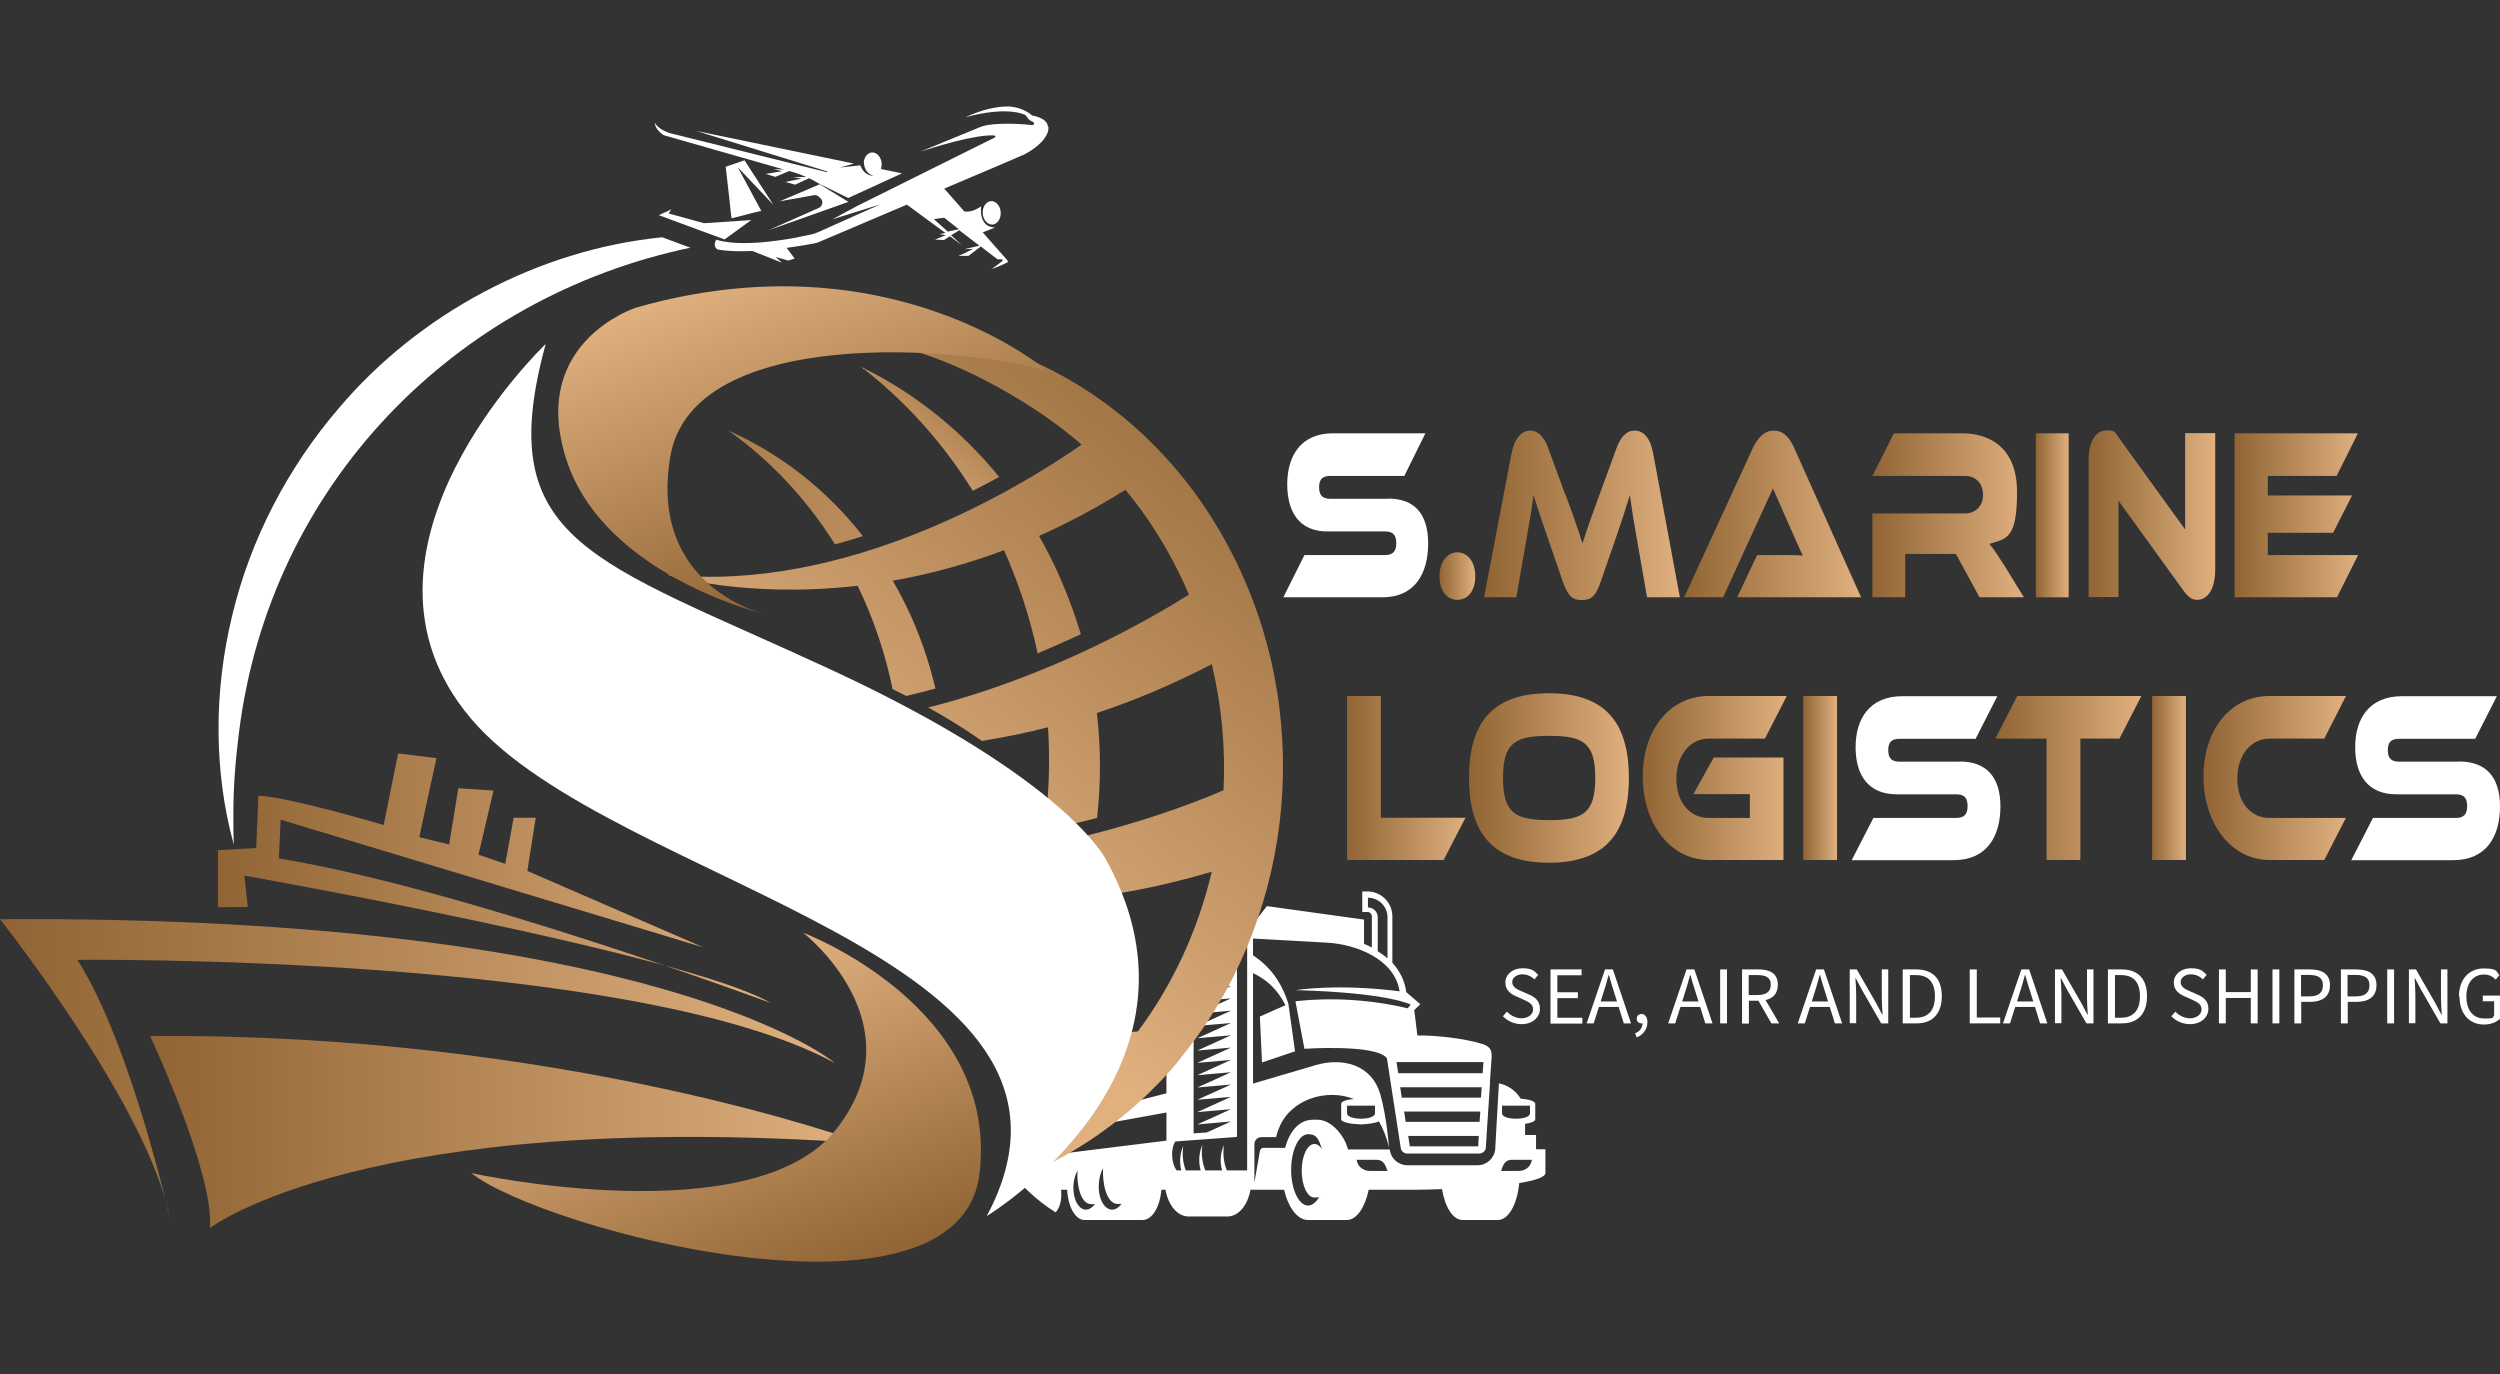
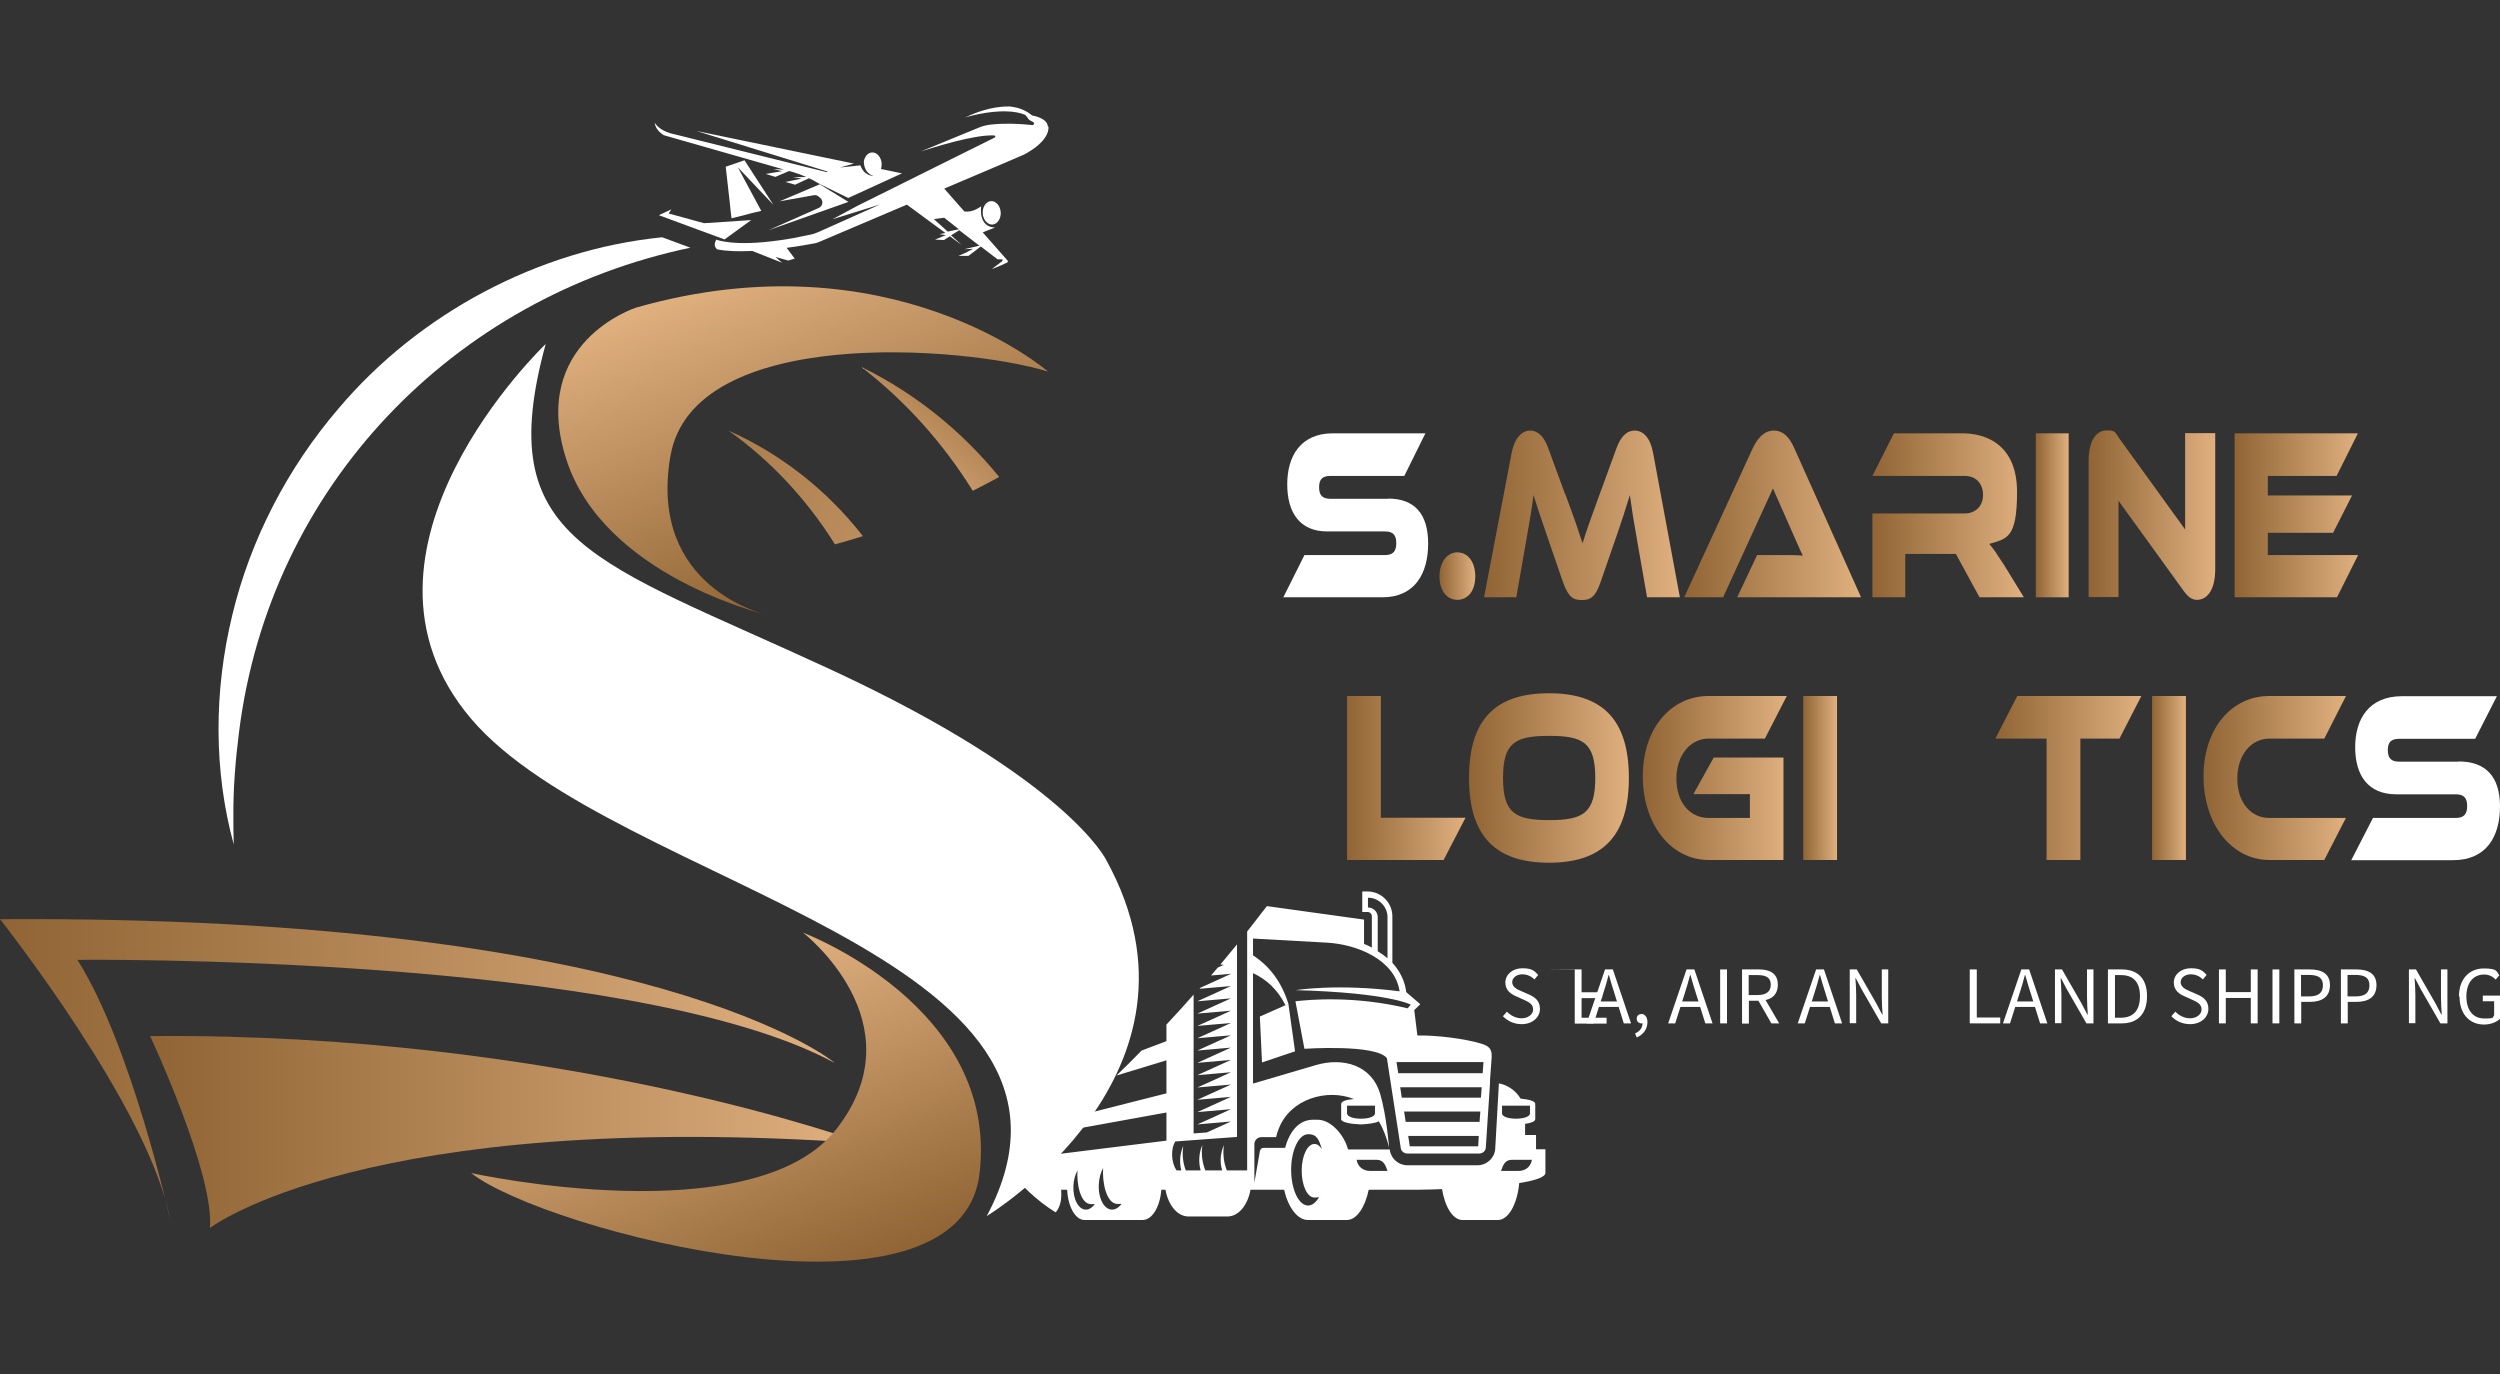
<svg xmlns="http://www.w3.org/2000/svg" id="Layer_1" data-name="Layer 1" viewBox="0 0 1279.1 703.2">
  <rect x="0" y="0" width="1279.1" height="703.2" fill="#333333" stroke="none" />
  <defs>
    <style>      .cls-1 {        fill: url(#linear-gradient-12);      }      .cls-1, .cls-2, .cls-3, .cls-4, .cls-5, .cls-6, .cls-7, .cls-8, .cls-9, .cls-10, .cls-11, .cls-12, .cls-13, .cls-14, .cls-15, .cls-16, .cls-17, .cls-18, .cls-19, .cls-20, .cls-21, .cls-22, .cls-23, .cls-24 {        stroke-width: 0px;      }      .cls-2 {        fill: url(#linear-gradient-17);      }      .cls-3 {        fill: url(#linear-gradient-19);      }      .cls-4 {        fill: url(#linear-gradient);      }      .cls-5 {        fill: url(#linear-gradient-21);      }      .cls-6 {        fill: url(#linear-gradient-6);      }      .cls-7 {        fill: url(#linear-gradient-15);      }      .cls-8 {        fill: url(#linear-gradient-11);      }      .cls-9 {        fill: url(#linear-gradient-5);      }      .cls-10 {        fill: url(#linear-gradient-13);      }      .cls-11 {        fill: url(#linear-gradient-23);      }      .cls-12 {        fill: url(#linear-gradient-16);      }      .cls-13 {        fill: url(#linear-gradient-22);      }      .cls-14 {        fill: url(#linear-gradient-20);      }      .cls-15 {        fill: url(#linear-gradient-14);      }      .cls-16 {        fill: url(#linear-gradient-2);      }      .cls-17 {        fill: url(#linear-gradient-7);      }      .cls-18 {        fill: url(#linear-gradient-3);      }      .cls-19 {        fill: url(#linear-gradient-9);      }      .cls-20 {        fill: url(#linear-gradient-8);      }      .cls-21 {        fill: url(#linear-gradient-18);      }      .cls-22 {        fill: #fff;      }      .cls-23 {        fill: url(#linear-gradient-10);      }      .cls-24 {        fill: url(#linear-gradient-4);      }    </style>
    <linearGradient id="linear-gradient" x1="736.5" y1="411.2" x2="754.8" y2="411.2" gradientTransform="translate(0 706) scale(1 -1)" gradientUnits="userSpaceOnUse">
      <stop offset="0" stop-color="#906434" />
      <stop offset="1" stop-color="#e0b07f" />
    </linearGradient>
    <linearGradient id="linear-gradient-2" x1="759.4" y1="442.4" x2="859.6" y2="442.4" gradientTransform="translate(0 706) scale(1 -1)" gradientUnits="userSpaceOnUse">
      <stop offset="0" stop-color="#906434" />
      <stop offset="1" stop-color="#e0b07f" />
    </linearGradient>
    <linearGradient id="linear-gradient-3" x1="861.5" y1="443.1" x2="952.1" y2="443.1" gradientTransform="translate(0 706) scale(1 -1)" gradientUnits="userSpaceOnUse">
      <stop offset="0" stop-color="#906434" />
      <stop offset="1" stop-color="#e0b07f" />
    </linearGradient>
    <linearGradient id="linear-gradient-4" x1="957.9" y1="442.4" x2="1035.3" y2="442.4" gradientTransform="translate(0 706) scale(1 -1)" gradientUnits="userSpaceOnUse">
      <stop offset="0" stop-color="#906434" />
      <stop offset="1" stop-color="#e0b07f" />
    </linearGradient>
    <linearGradient id="linear-gradient-5" x1="1041.6" y1="442.4" x2="1058.4" y2="442.4" gradientTransform="translate(0 706) scale(1 -1)" gradientUnits="userSpaceOnUse">
      <stop offset="0" stop-color="#906434" />
      <stop offset="1" stop-color="#e0b07f" />
    </linearGradient>
    <linearGradient id="linear-gradient-6" x1="1068.7" y1="442.4" x2="1133.3" y2="442.4" gradientTransform="translate(0 706) scale(1 -1)" gradientUnits="userSpaceOnUse">
      <stop offset="0" stop-color="#906434" />
      <stop offset="1" stop-color="#e0b07f" />
    </linearGradient>
    <linearGradient id="linear-gradient-7" x1="1143.3" y1="442.4" x2="1206.5" y2="442.4" gradientTransform="translate(0 706) scale(1 -1)" gradientUnits="userSpaceOnUse">
      <stop offset="0" stop-color="#906434" />
      <stop offset="1" stop-color="#e0b07f" />
    </linearGradient>
    <linearGradient id="linear-gradient-8" x1="689.2" y1="308" x2="749.8" y2="308" gradientTransform="translate(0 706) scale(1 -1)" gradientUnits="userSpaceOnUse">
      <stop offset="0" stop-color="#906434" />
      <stop offset="1" stop-color="#e0b07f" />
    </linearGradient>
    <linearGradient id="linear-gradient-9" x1="751.7" y1="307.9" x2="833.4" y2="307.9" gradientTransform="translate(0 706) scale(1 -1)" gradientUnits="userSpaceOnUse">
      <stop offset="0" stop-color="#906434" />
      <stop offset="1" stop-color="#e0b07f" />
    </linearGradient>
    <linearGradient id="linear-gradient-10" x1="840.4" y1="308" x2="914.1" y2="308" gradientTransform="translate(0 706) scale(1 -1)" gradientUnits="userSpaceOnUse">
      <stop offset="0" stop-color="#906434" />
      <stop offset="1" stop-color="#e0b07f" />
    </linearGradient>
    <linearGradient id="linear-gradient-11" x1="922.6" y1="308" x2="939.9" y2="308" gradientTransform="translate(0 706) scale(1 -1)" gradientUnits="userSpaceOnUse">
      <stop offset="0" stop-color="#906434" />
      <stop offset="1" stop-color="#e0b07f" />
    </linearGradient>
    <linearGradient id="linear-gradient-12" x1="1020.8" y1="308" x2="1095.6" y2="308" gradientTransform="translate(0 706) scale(1 -1)" gradientUnits="userSpaceOnUse">
      <stop offset="0" stop-color="#906434" />
      <stop offset="1" stop-color="#e0b07f" />
    </linearGradient>
    <linearGradient id="linear-gradient-13" x1="1101.1" y1="308" x2="1118.4" y2="308" gradientTransform="translate(0 706) scale(1 -1)" gradientUnits="userSpaceOnUse">
      <stop offset="0" stop-color="#906434" />
      <stop offset="1" stop-color="#e0b07f" />
    </linearGradient>
    <linearGradient id="linear-gradient-14" x1="1127.4" y1="308" x2="1200.3" y2="308" gradientTransform="translate(0 706) scale(1 -1)" gradientUnits="userSpaceOnUse">
      <stop offset="0" stop-color="#906434" />
      <stop offset="1" stop-color="#e0b07f" />
    </linearGradient>
    <linearGradient id="linear-gradient-15" x1="111.5" y1="256.6" x2="394.4" y2="256.6" gradientTransform="translate(0 706) scale(1 -1)" gradientUnits="userSpaceOnUse">
      <stop offset="0" stop-color="#906434" />
      <stop offset="1" stop-color="#e0b07f" />
    </linearGradient>
    <linearGradient id="linear-gradient-16" x1="0" y1="158.9" x2="426.8" y2="158.9" gradientTransform="translate(0 706) scale(1 -1)" gradientUnits="userSpaceOnUse">
      <stop offset="0" stop-color="#906434" />
      <stop offset="1" stop-color="#e0b07f" />
    </linearGradient>
    <linearGradient id="linear-gradient-17" x1="76.8" y1="126.8" x2="441.5" y2="126.8" gradientTransform="translate(0 706) scale(1 -1)" gradientUnits="userSpaceOnUse">
      <stop offset="0" stop-color="#906434" />
      <stop offset="1" stop-color="#e0b07f" />
    </linearGradient>
    <linearGradient id="linear-gradient-18" x1="505.6" y1="525.8" x2="449" y2="457.4" gradientTransform="translate(0 706) scale(1 -1)" gradientUnits="userSpaceOnUse">
      <stop offset="0" stop-color="#906434" />
      <stop offset="1" stop-color="#e0b07f" />
    </linearGradient>
    <linearGradient id="linear-gradient-19" x1="4072.8" y1="1478.7" x2="3803.3" y2="1152.9" gradientTransform="translate(4523.7 -415.8) rotate(152.1)" gradientUnits="userSpaceOnUse">
      <stop offset="0" stop-color="#906434" />
      <stop offset="1" stop-color="#e0b07f" />
    </linearGradient>
    <linearGradient id="linear-gradient-20" x1="668.2" y1="524.8" x2="447" y2="257.3" gradientTransform="translate(0 706) scale(1 -1)" gradientUnits="userSpaceOnUse">
      <stop offset="0" stop-color="#906434" />
      <stop offset="1" stop-color="#e0b07f" />
    </linearGradient>
    <linearGradient id="linear-gradient-21" x1="441.8" y1="517.8" x2="441.6" y2="517.5" gradientTransform="translate(0 706) scale(1 -1)" gradientUnits="userSpaceOnUse">
      <stop offset="0" stop-color="#906434" />
      <stop offset="1" stop-color="#e0b07f" />
    </linearGradient>
    <linearGradient id="linear-gradient-22" x1="445.1" y1="413" x2="381.6" y2="571.2" gradientTransform="translate(0 706) scale(1 -1)" gradientUnits="userSpaceOnUse">
      <stop offset="0" stop-color="#906434" />
      <stop offset="1" stop-color="#e0b07f" />
    </linearGradient>
    <linearGradient id="linear-gradient-23" x1="403.2" y1="41.7" x2="339.6" y2="200.3" gradientTransform="translate(0 706) scale(1 -1)" gradientUnits="userSpaceOnUse">
      <stop offset="0" stop-color="#906434" />
      <stop offset="1" stop-color="#e0b07f" />
    </linearGradient>
  </defs>
  <path class="cls-22" d="M515.4,597.3c6.8,9.2,15.1,17,24.7,23,1.8-2,2.9-5.2,2.9-8.8s0-1.9-.2-2.8h3.2c.4,8.7,4.2,15.5,8.9,15.5h29.7c4.9,0,8.9-6.7,9.6-15.5h2.1c1.4,7.9,6.1,13.7,11.8,13.7h19.9c5.7,0,10.4-5.8,11.8-13.7h17.2c2,8.8,6.7,15.5,12.2,15.5h19.9c5,0,9.3-6.4,11.2-15.5h26c3.9,0,7.7-.2,11.5-.3,1.5,9.2,5.6,15.8,10.5,15.8h18.1c5.4,0,9.9-8.1,10.9-18.9,8.3-1.3,13.4-3.1,13.4-5.2v-12.1h-4.8v-7.3h-5.6v-5.7c3-.4,5.2-1.2,5.2-2.4v-7.8c0-1.5-3.4-2.3-7.5-2.7-2.4-4-6.4-6.9-11.1-7.8,0,0,0,0,0,0l-1.9,33.8c-.5,4.6-4.4,8.1-9.1,8.1h-35.8c-4.5,0-8.4-3.3-9-7.8v-.3h-21.4c-1.8-7.1-8.5-15.2-15.6-15.2h-2.3c-7.4,0-12.1,6.3-14.3,14.4h-11.2c-.9,0-1.5.8-1.7,1.7l-2.8,16.1v-19.7c0-2,1.6-3.6,3.6-3.6h7.5c.4-1.6.8-3,1.4-4.4,5.9-15.2,24.7-20.6,38.4-15.1-3.6.3-6.5,1.1-6.5,2.5v7.8c0,1.6,4.7,2.5,10.1,2.7,4-.2,7.6-.7,9.2-1.6,2.2,3.8,4,8.4,5.2,13.4,0,0-1.2-15.9-4.5-27.3-4.3-14.9-19-18.9-32.8-14.9l-32.3,9.5v-56.5c6.7,3.1,12.5,8.2,16.6,16.4l-13.1,5.8,1.1,23.5,16.9-5.7-3.4-24.3c-3.5-11.1-9.3-19-18.1-24.8v-8.6l37.8,2.1c14.9.8,34.7,8.4,37.2,24.9-31.9-4.1-53.1-.6-53.1-.6,47.7,1.3,58.8,7.4,58.8,7.4l-1.6,1.9c-27.5-6.6-50.8-4.4-57.4-3.6l4.6,24.3s36.6-2.5,42.2,4.8l7.1,46c.2,1.6,1.7,2.8,3.4,2.8h36.6c1.9,0,3.4-1.3,3.5-3l2.2-33.7h-.1l.8-11.2c.3-3.7.4-6.6-4.8-8.2-8.9-2.8-24.1-4.5-33.1-4.3l-1.6-13c1.5-1.5,3.1-3,3.1-3l-7.2-6.2c-.7-5.8-3.3-10.8-7.1-15v-23.8c0-6.9-5.7-12.7-12.7-12.7h-2.7v10.5h2.7c1.2,0,2.2,1,2.2,2.2v16c-1.3-.7-2.6-1.3-4-1.9v-12.4l-49.7-6.9c-2.7,3.5-6.1,7.9-10.1,13v122.2h-10.4c-1.6-4-2.1-8.4-1.5-12.9-1.9,4.3-2.1,8.8-.9,12.9h-8.6c-1.6-4-2.2-8.5-1.5-13-1.9,4.3-2,8.9-.9,13h-7.6c-1.5-3.9-1.9-8.2-1.3-12.5-1.8,4.2-2,8.5-1,12.5h-2.4c-2.8-3.8-3.1-11.3-.6-14.8l31.5-2.3v-98.5c-2.6,3.2-5.5,6.7-8.5,10.3.6,0,1.1,0,1.7.2l-3,1.3c-1.1,1.3-2.3,2.7-3.5,4.1l10.3-.9h0c0,.1-15.6,7.1-15.6,7.1-.2.2-.4.4-.6.6l16.1-1.4h0c0,0-17.2,7.8-17.2,7.8l17.2-1.5h0c0,0-17.2,7.8-17.2,7.8l17.2-1.5h0c0,.1-17.2,7.8-17.2,7.8l17.2-1.5h0c0,0-17.2,7.8-17.2,7.8l17.2-1.5h0c0,0-17.2,7.8-17.2,7.8l17.2-1.5h0c0,0-17.2,7.8-17.2,7.8l17.2-1.5h0c0,0-17.2,7.8-17.2,7.8l17.2-1.5h0c0,.1-17.2,7.8-17.2,7.8l17.2-1.5h0c0,0-17.2,7.8-17.2,7.8l17.2-1.5h0c0,0-17.2,7.8-17.2,7.8l17.2-1.5h0c0,.1-17.2,7.8-17.2,7.8l17.2-1.5h0c0,0-12.3,5.6-12.3,5.6l-6.8.5v-71c-4.4,5-9,10.1-13.9,15.3v8.5l-12.7,4.8c-4.2,4.3-8.5,8.6-12.9,12.8l25.6-7.8v16.9l-49.3,12.5c-3.2,2.7-6.4,5.4-9.7,8l59-10.7v14.4l-76.6,9.5c-1.7,1.2-3.4,2.3-5.1,3.5ZM720.4,581.2h36.2l-.3,5.3h-35l-.8-5.3ZM718.4,568.7h39l-.4,5.3h-37.8l-.8-5.3ZM716.4,556.3h41.7l-.4,5.3h-40.5l-.8-5.3ZM759,543.4l-.4,5.7h-43.2l-.9-5.7h44.5ZM699.9,464.3v-5c5.5,0,10,4.5,10,9.9v21.1c-1.5-1.3-3.2-2.5-5-3.6v-17.5c0-2.7-2.3-4.9-5-4.9ZM703.5,565.7v3.9c0,3.7-14.3,3.7-14.3,0v-3.9h14.3ZM768.5,569.6v-3.9h14.3v3.9c0,3.7-14.3,3.7-14.3,0ZM768,599.1c1-3,2-5.7,5.5-5.7h10.3c-.7,3.9-3.6,5.7-7,5.7h-8.8ZM694,593.4h10.4c3.4,0,4.5,2.7,5.5,5.7h-8.8c-3.4,0-6.4-1.9-7-5.7ZM660.6,598.6c0-10.1,3.9-18.3,8.7-18.3s5.5,3.1,7.1,7.7c-1.1-1.7-2.4-2.7-3.9-2.7-3.6,0-6.5,6.1-6.5,13.7s2.9,13.7,6.5,13.7,2.2-.6,3.1-1.6c-1.6,3.5-3.9,5.7-6.3,5.7-4.8,0-8.7-8.2-8.7-18.3ZM562.2,606c.1-3.2,1-6.2,2.2-8.4-.5,6.8,1.4,18.4,7.5,18.4s1.9-.4,2.7-1.2c-1.5,2.5-3.5,4.1-5.6,4.1-4.1,0-7.2-5.8-6.8-12.9ZM549.2,606.8c.1-3,.9-5.8,2.1-7.9-.5,6.4,1.3,17.2,7,17.2s1.8-.4,2.5-1c-1.4,2.3-3.2,3.8-5.2,3.8-3.8,0-6.7-5.4-6.4-12.1Z" />
  <g>
    <path class="cls-22" d="M710.3,255.1c13.3,0,20.4,7.7,20.4,23s-6.8,27.5-23.4,27.5h-50.7l10.8-21.6h41.2c4,0,5.8-1.8,5.8-6.1s-1.8-6-5.8-6h-29.6c-14,0-20.4-9.7-20.4-24.1s6.8-26.1,23.4-26.1h47.3l-10.8,21.8h-37.8c-3.9,0-5.8,1.5-5.8,5.8s1.9,5.9,5.8,5.9h29.6Z" />
    <path class="cls-4" d="M745.6,282.6c5.1,0,9.2,4.5,9.2,12.3s-4.1,12-9.2,12-9.1-4.4-9.1-12,4.1-12.3,9.1-12.3Z" />
    <path class="cls-16" d="M800.9,252.9c4.8,12.9,6.9,19.2,8.8,25.1,1.8-5.9,3.9-12,8.7-25l8.7-23.8c2-5.4,4.9-8.9,9.3-8.9s8,3.8,9.4,11.5l13.7,73.8h-16.8l-5.1-29.2c-1.7-9.5-2.8-16.3-3.7-23.1-1.8,5.9-3.8,12.3-7.6,23.2l-7.3,21.1c-2.8,8.3-5.6,9.4-9.7,9.4s-6.8-1.1-9.7-9.4l-7.3-21.2c-4-11.5-5.9-17.4-7.7-23.1-.8,6.6-2,13.7-3.7,23.1l-5.1,29.2h-16.5l14.1-73.8c1.5-7.8,5.3-11.5,9.5-11.5s7.2,3.4,9.2,8.9l8.7,23.7Z" />
    <path class="cls-18" d="M888.8,305.6l10.2-21.6h13.7c3.2,0,7.1,0,9.7.3-1.5-3-3.7-8.2-5.5-12.2l-9.8-22.2-25.5,55.7h-19.9l34.9-75.9c2.3-4.9,5.6-9.4,10.9-9.4s8.4,4.1,10.7,9.4l34,75.9h-63.3Z" />
    <path class="cls-24" d="M1035.3,305.6h-22.5l-12.1-22.2h-25.9v22.2h-16.8v-42.9h47.3c5.2,0,9.3-3.6,9.3-9.4s-3.5-9.8-9.3-9.8h-47.3l11-21.8h35c12.4,0,28,6,28,30s-5.3,23.8-14.2,26.6c1.9,2.1,3.9,5.1,7.7,11l10,16.3Z" />
    <path class="cls-9" d="M1058.4,305.6h-16.8v-83.9h16.8v83.9Z" />
    <path class="cls-6" d="M1117.3,302.4l-33.4-46.2v49.3h-15.3v-69.6c0-11.2,4.4-15.7,9.2-15.7s4.1.8,6.8,4.5l33.4,46.2v-49.3h15.4v69.5c0,11.2-4.4,15.8-9.3,15.8-2.1,0-4.1-.8-6.8-4.5Z" />
    <path class="cls-17" d="M1206.5,284l-10.8,21.6h-52.4v-83.9h63.1l-10.9,21.8h-35.2v10h43.1l-9.7,19.1h-33.4v11.4h46.3Z" />
    <path class="cls-20" d="M749.8,418.4l-11.2,21.6h-49.4v-83.9h17.3v62.3h43.3Z" />
    <path class="cls-19" d="M833.4,398c0,30-13.7,43.4-40.9,43.4s-40.9-13.4-40.9-43.4,13.6-43.3,40.9-43.3c27.2,0,40.9,13.3,40.9,43.3ZM816.2,398c0-18.1-6.3-21.5-23.6-21.5s-23.6,3.4-23.6,21.5,6.3,21.6,23.6,21.6,23.6-3.5,23.6-21.6Z" />
    <path class="cls-23" d="M876.7,387.6h35.8v52.4h-38.3c-19.4,0-33.7-18.4-33.7-42.8s14.3-41.1,33.7-41.1h40l-11.2,21.8h-28.8c-9.4,0-16.5,8.5-16.5,20.5s6.8,20.1,16.5,20.1h21.1v-12.2h-28.9l10.4-18.7Z" />
    <path class="cls-8" d="M939.9,440h-17.3v-83.9h17.3v83.9Z" />
-     <path class="cls-22" d="M1002.5,389.6c13.6,0,21,7.7,21,23s-6.9,27.5-24,27.5h-52.1l11.1-21.6h42.3c4.1,0,5.9-1.8,5.9-6.1s-1.8-6-5.9-6h-30.4c-14.4,0-21-9.7-21-24.1s7-26.1,24-26.1h48.5l-11.1,21.8h-38.8c-4,0-5.9,1.5-5.9,5.8s1.9,5.9,5.9,5.9h30.4Z" />
    <path class="cls-1" d="M1095.6,356.1l-11.2,21.8h-20v62.1h-17.3v-62.1h-26.2l11.2-21.8h63.5Z" />
    <path class="cls-10" d="M1118.4,440h-17.3v-83.9h17.3v83.9Z" />
    <path class="cls-15" d="M1200.3,418.4l-11.1,21.6h-28.1c-19.4,0-33.7-18.4-33.7-42.8s14.3-41.1,33.7-41.1h39.2l-11.1,21.8h-28.1c-9.4,0-16.4,8.4-16.4,20.5s6.9,20.1,16.4,20.1h39.2Z" />
    <path class="cls-22" d="M1258.1,389.6c13.6,0,21,7.7,21,23s-6.9,27.5-24,27.5h-52.1l11.1-21.6h42.3c4.1,0,5.9-1.8,5.9-6.1s-1.8-6-5.9-6h-30.4c-14.4,0-21-9.7-21-24.1s7-26.1,24-26.1h48.5l-11.1,21.8h-38.8c-4,0-5.9,1.5-5.9,5.8s1.9,5.9,5.9,5.9h30.4Z" />
  </g>
  <g>
    <path class="cls-22" d="M768.9,520l2.1-2.4c2,2.1,4.7,3.4,7.6,3.4s5.8-1.8,5.8-4.5-2-3.7-4.6-4.9l-4-1.8c-2.6-1.1-5.6-3-5.6-7.1s3.7-7.3,8.7-7.3,6.2,1.4,8.1,3.4l-1.9,2.3c-1.7-1.6-3.7-2.6-6.3-2.6s-5.1,1.6-5.1,4,2.4,3.7,4.6,4.6l3.9,1.7c3.2,1.4,5.7,3.3,5.7,7.4s-3.6,7.8-9.4,7.8c-3.9,0-7.2-1.6-9.6-4.1Z" />
-     <path class="cls-22" d="M793.3,496h15.9v3h-12.4v8.7h10.5v3h-10.5v10h12.8v3h-16.3v-27.6h0Z" />
+     <path class="cls-22" d="M793.3,496h15.9v3v8.7h10.5v3h-10.5v10h12.8v3h-16.3v-27.6h0Z" />
    <path class="cls-22" d="M821.2,496h4l9.3,27.6h-3.7l-4.8-15.4c-1-3.1-1.9-6.1-2.8-9.3h-.2c-.8,3.2-1.7,6.2-2.7,9.3l-4.9,15.4h-3.6l9.4-27.6ZM816.7,512.4h12.7v2.8h-12.7v-2.8Z" />
    <path class="cls-22" d="M836.6,528.7c2.4-1,3.8-2.9,3.8-5.2l-.4-3.1,1.7,2.5c-.5.6-1.1.7-1.8.7-1.3,0-2.5-.8-2.5-2.4s1.2-2.4,2.6-2.4,2.9,1.5,2.9,4.1c0,3.6-2.1,6.5-5.5,7.9l-.8-2Z" />
    <path class="cls-22" d="M862.9,496h4l9.3,27.6h-3.7l-4.8-15.4c-1-3.1-1.9-6.1-2.8-9.3h-.2c-.8,3.2-1.7,6.2-2.7,9.3l-4.9,15.4h-3.6l9.4-27.6ZM858.5,512.4h12.7v2.8h-12.7v-2.8Z" />
    <path class="cls-22" d="M880.1,496h3.5v27.6h-3.5v-27.6Z" />
    <path class="cls-22" d="M891.2,496h8.7c5.6,0,9.7,2,9.7,7.8s-4,8.2-9.7,8.2h-5.1v11.7h-3.5v-27.6h0ZM899.3,509.1c4.3,0,6.7-1.7,6.7-5.3s-2.4-4.9-6.7-4.9h-4.6v10.2h4.6ZM899.2,511l2.7-1.8,8.4,14.4h-4l-7.2-12.6Z" />
    <path class="cls-22" d="M929.2,496h4l9.3,27.6h-3.7l-4.8-15.4c-1-3.1-1.9-6.1-2.8-9.3h-.2c-.8,3.2-1.7,6.2-2.7,9.3l-4.9,15.4h-3.6l9.4-27.6ZM924.8,512.4h12.7v2.8h-12.7v-2.8Z" />
    <path class="cls-22" d="M946.4,496h3.6l10,17.4,3,5.7h.2c-.2-2.8-.4-5.9-.4-8.8v-14.3h3.3v27.6h-3.6l-10-17.4-3-5.7h-.2c.2,2.8.4,5.7.4,8.6v14.4h-3.3v-27.6Z" />
-     <path class="cls-22" d="M973.6,496h6.9c8.5,0,13,4.9,13,13.7s-4.6,13.9-12.9,13.9h-7.1v-27.6ZM980.3,520.7c6.5,0,9.7-4,9.7-11s-3.2-10.8-9.7-10.8h-3.1v21.8h3.1Z" />
    <path class="cls-22" d="M1007.9,496h3.5v24.6h12v3h-15.6v-27.6h0Z" />
    <path class="cls-22" d="M1034.2,496h4l9.3,27.6h-3.7l-4.8-15.4c-1-3.1-1.9-6.1-2.8-9.3h-.2c-.8,3.2-1.7,6.2-2.7,9.3l-4.9,15.4h-3.6l9.4-27.6ZM1029.7,512.4h12.7v2.8h-12.7v-2.8Z" />
    <path class="cls-22" d="M1051.4,496h3.6l10,17.4,3,5.7h.2c-.2-2.8-.4-5.9-.4-8.8v-14.3h3.3v27.6h-3.6l-10-17.4-3-5.7h-.2c.2,2.8.4,5.7.4,8.6v14.4h-3.3v-27.6Z" />
    <path class="cls-22" d="M1078.6,496h6.9c8.5,0,13,4.9,13,13.7s-4.6,13.9-12.9,13.9h-7.1v-27.6ZM1085.2,520.7c6.5,0,9.7-4,9.7-11s-3.2-10.8-9.7-10.8h-3.1v21.8h3.1Z" />
    <path class="cls-22" d="M1110.9,520l2.1-2.4c2,2.1,4.7,3.4,7.6,3.4s5.8-1.8,5.8-4.5-2-3.7-4.6-4.9l-4-1.8c-2.6-1.1-5.6-3-5.6-7.1s3.7-7.3,8.7-7.3,6.2,1.4,8.1,3.4l-1.9,2.3c-1.7-1.6-3.7-2.6-6.3-2.6s-5.1,1.6-5.1,4,2.4,3.7,4.6,4.6l3.9,1.7c3.2,1.4,5.7,3.3,5.7,7.4s-3.6,7.8-9.4,7.8c-3.9,0-7.2-1.6-9.6-4.1Z" />
    <path class="cls-22" d="M1135.3,496h3.5v11.6h12.8v-11.6h3.5v27.6h-3.5v-13h-12.8v13h-3.5v-27.6Z" />
    <path class="cls-22" d="M1162.7,496h3.5v27.6h-3.5v-27.6Z" />
    <path class="cls-22" d="M1173.8,496h7.9c6.2,0,10.4,2.1,10.4,8.1s-4.2,8.5-10.2,8.5h-4.5v11h-3.5v-27.6h0ZM1181.4,509.8c4.8,0,7.1-1.8,7.1-5.7s-2.5-5.3-7.3-5.3h-3.9v11h4.1Z" />
    <path class="cls-22" d="M1197.6,496h7.9c6.2,0,10.4,2.1,10.4,8.1s-4.2,8.5-10.2,8.5h-4.5v11h-3.5v-27.6h0ZM1205.2,509.8c4.8,0,7.1-1.8,7.1-5.7s-2.5-5.3-7.3-5.3h-3.9v11h4.1Z" />
-     <path class="cls-22" d="M1221.4,496h3.5v27.6h-3.5v-27.6Z" />
    <path class="cls-22" d="M1232.5,496h3.6l10,17.4,3,5.7h.2c-.2-2.8-.4-5.9-.4-8.8v-14.3h3.3v27.6h-3.6l-10-17.4-3-5.7h-.2c.2,2.8.4,5.7.4,8.6v14.4h-3.3v-27.6Z" />
    <path class="cls-22" d="M1258.1,509.8c0-8.9,5.3-14.3,12.7-14.3s6.3,1.7,8,3.4l-1.9,2.3c-1.4-1.4-3.2-2.6-5.9-2.6-5.6,0-9.1,4.3-9.1,11.2s3.3,11.3,9.2,11.3,3.9-.6,5-1.6v-7.2h-5.8v-2.9h9.1v11.6c-1.8,1.8-4.8,3.2-8.5,3.2-7.3,0-12.5-5.3-12.5-14.3Z" />
  </g>
  <g>
    <g>
-       <path class="cls-7" d="M359.6,484.6l-89.8-39,4.3-27.2h-11.3l-4.3,23.6-13.7-4.7,7.7-32.8-18-1.2-4.7,28.8-15.3-3.8,8.8-40.4-19.6-2.4-7.4,36.6s-51.3-15.1-64.1-14.9l-1.1,26.7-19.6,1.1v29.2l15.3-.2-1.8-16s226.2,40,269.4,65.2c0,0-157.2-58.5-251.7-74l.9-19.8,215.9,65.2Z" />
      <path class="cls-12" d="M426.8,543.6S336.8,468.1,0,470.3c0,0,76.8,97,87,153.6,0,0-19.8-89.4-47.4-132.8,0,0,283.7-3.2,387.2,52.6Z" />
      <path class="cls-2" d="M441.5,584.9s-153.6-56.7-364.7-54.8c0,0,33,70.5,30.6,98.2,0,0,79.2-61.1,334.1-43.4Z" />
    </g>
    <g>
      <g>
        <path class="cls-21" d="M511.1,244.1c-4.3,2.3-8.7,4.7-13.4,7-15.3-24.6-34.3-45.6-55.7-62.3-.4-.3-.8-.6-1.2-1,.6.3,1.2.6,1.8.9,25.8,12.9,49.3,31.6,68.6,55.3Z" />
        <path class="cls-3" d="M372.7,220.3c26.1,11.6,49.9,29.8,68.8,54-4.7,1.5-9.5,2.9-14.3,4.2-14.8-23.6-33.4-43.2-54.5-58.2Z" />
-         <path class="cls-14" d="M604,541.6c-6.8,8.3-14.3,16.1-22.3,23.3-10.8,9.6-22.6,18.2-35.5,25.6-3.2,1.8-6.4,3.5-9.6,5.1,15.5-17.9,27.4-39.8,31.9-66.7,5.2-.4,9.8-.8,13.7-1.2,18-24.1,30.8-52.1,37.8-81.7-19.6,5.8-38.5,9.9-56.5,12.4-3.3-10.7-7.8-20.5-13.2-29.5,39.8-9.4,68.5-21.4,75.7-24.6,1.1-21.4-.9-43.2-6-64.5-20.1,10.5-39.8,18.7-58.8,25,2.1,18,2.1,36,.1,53.7-4.9,1.3-10,2.5-15.2,3.7-3.1-4.6-6.5-9-10.1-13.1.9-12.2,1-24.6.2-37-11.6,3-22.9,5.2-33.8,7-8.8-6.2-18-11.9-27.5-17.1,62.8-15.9,113.8-45.4,133.4-57.8-1.5-3.6-3.2-7.2-4.9-10.7-7.7-15.8-17-30.2-27.6-42.9-15,9.4-29.8,17.2-44.2,23.6,3.7,6.5,7.2,13.3,10.3,20.3,4.4,9.9,8.1,19.9,11.1,30-6.9,3.2-14.3,6.5-22.1,9.8-3.8-17.9-9.5-35.6-17.2-52.8h0c-20,7.5-39.1,12.5-56.9,15.6,2.3,4,4.5,8.2,6.6,12.4,6.8,13.9,11.8,28.2,15.2,42.8-4.9,1.3-9.9,2.6-14.9,3.8-2.3-1.2-4.6-2.3-7-3.5-3.7-18-9.6-35.8-17.9-52.9-58.2,6.7-97.7-5.7-97.7-5.7,92.1,9.6,180.8-44.6,212.3-66.5-23.8-20.9-62.1-42.3-91.6-49.5,19.2-2,47.3,4.3,60.6,4.2,45.7,18.6,85.5,54.7,110,105.1,41.6,85.2,27.4,186.4-28.6,254.3Z" />
      </g>
      <path class="cls-5" d="M442.5,188.8c-.2,0-.4,0-.5,0-.4-.3-.8-.6-1.2-1,.6.3,1.2.6,1.8.9Z" />
    </g>
    <path class="cls-13" d="M536.2,190.1s-80.5-69.9-210.8-32.7c0,0-54.9,17.6-35.7,77.5,19.1,59.9,102.1,79.5,102.1,79.5,0,0-60.4-13.6-48.8-81,11.6-67.4,150.5-56.4,193.2-43.3Z" />
    <path class="cls-22" d="M505,622.1s120.8-73.2,61.1-181.9c0,0-19.6-41.4-141.2-97.7-121.5-56.3-173.6-64.6-145.7-166.5,0,0-111.1,105.7-38.2,191.7,72.9,86,335.6,120,263.9,254.4Z" />
    <path class="cls-11" d="M410.9,477.2s100.2,37.7,90.3,123c-9.8,85.3-222.8,29.4-260.1,0,0,0,144.6,31.7,186.9-22.6,42.3-54.4-17.1-100.4-17.1-100.4Z" />
    <path class="cls-22" d="M353.4,126.7c-121.4,25.4-215.3,122-231.1,247.8-1.8,14.2-3,28.6-2.9,43,0,4.8,0,9.7.2,14.6-10.3-37.6-10.2-78.4-.8-117.2,9.3-38.9,28.4-75.6,54.5-106,41-48.5,102.2-81.2,165.5-87.5l14.6,5.4Z" />
    <g>
      <path class="cls-22" d="M418.9,106.4l-25.7,11.4,40.9-14.5-14.7-9-20.5,8.7,17.4-3.1c.9-.2,1.8,0,2.6.7l.8.7c1.7,1.4,1.3,4.2-.8,5.1ZM450.7,86.7c.3-.9.4-1.9.4-3-.2-3.3-2.5-5.9-5-5.7-2,.1-3.6,2-4.1,4.4,0,0-.5,5.9,4.9,7.6,0,0-4.7.2-6.7-5.4l-10.4,1.1,7.1-2-80.6-16.7,66.9,20.7c.2.1.1.5-.1.4l-77.6-19.3c-8.2-1.6-10.3-5.7-10.5-6,.3,4,4.7,6.4,4.7,6.4l61.6,17.6-5.6-.3,4.4,1.1-8.3,1.4,4.9,1.5,7.1-3,2.1.6c2.3.7,4.5,1.5,6.7,2.5h-6.9c0-.1,4.4.8,4.4.8l-8.2,1.7,4.9,1.4,7.1-3.3c1.4.6,2.7,1.3,4,2.1l1.6.9,14.5,7.1,27.5-12.6-10.6-2.2ZM536.1,64.6c-.4-4.4-8-5.5-8-5.5-3.7-3.2-8.1-4.1-9.3-4.3-1.1-.2-2.2-.4-3.4-.3h-.6c-4.2.1-11.7,1.1-21,5.6,1-.3,11.6-3.5,21.5-3.1,3.3.1,6.5.6,9.3,1.8.4.5.8,1,1.2,1.5.4.8,1.2,1.4,2,1.7.4.2.8.4,1.1.7.5.5,0,1.3-.7,1.3-1.8-.2-5.8-.6-11-.7-3,0-6.3,0-9.8.4-2.3.2-4.5.7-6.6,1.6l-14.6,6-15.1,6.2c1.6-.5,8.9-2.9,17.1-5,7.4-1.9,15.4-3.5,20.5-3.2.6,0,.8.8.2,1.1l-13.1,6.5-56.9,28.3-13,7,24.4-7.6-31.3,14c-1.5.7-3,1.2-4.6,1.5-6,1.3-11.3,2.3-16,2.9-23.3,3.3-31.9-.4-31.9-.4-2.1,3.3.5,5,.5,5,5,1,11.4,1.1,17.9.8l15.2,6-3.3-2.9,6.5,1.8,3.3-1-3.9-5.2-.2-.3c6.8-.9,12.2-1.9,14.3-2.3.6-.1,1.2-.3,1.8-.5l45.4-19.3,19.7,14.5-3,.6,3.2.5-5.5,2.3,4.6.2,3-1.9,6,4.4-5.4-4.9,4.2-2.6c3.3,2.5,7,5.4,10.3,7.9l-7.7,1.8,4.5-.2-3.8,2-3.7,1.6h5.1c0,.1,6.3-4.8,6.3-4.8,4.8,3.7,8.6,6.6,8.6,6.6h2.4c.3.1.2.6,0,.9l-5.4,4.1c.3-.1,5.3-2,7.9-3.4.4-.2.5-.7.2-1l-12.7-14.4,6.3-2.5c-8.8-.2-7.1-10.8-7.1-10.8l-2.2,1.3c-2,1.1-4.2,1.6-6.4,1.3l-10.3-11.7,27.1-11.5,13.7-5.9c.7-.4,1.4-.8,2-1.1,11.8-7,10.5-13.1,10.5-13.1ZM483.1,111.4c1.7,1.3,4.4,3.4,7.5,5.9l-5.7,1.2-7.1-6.4,5.3-.7ZM507,102.9c-2.5.2-4.4,3-4.2,6.3.2,3.3,2.5,5.8,5,5.7,2.5-.2,4.4-3,4.2-6.3-.2-3.3-2.5-5.9-5-5.7Z" />
      <polygon class="cls-22" points="377.5 85.6 389.5 107.9 384.4 109.1 382.2 109.7 374.3 111.7 373.9 108.7 373.5 104.7 371.3 85.3 380.9 82 395.7 104.8 377.5 85.6" />
      <polygon class="cls-22" points="384.4 112.6 384.2 112.7 370.7 122.5 357.1 117.5 337.1 110.1 343.5 107.1 342.1 109.2 343.5 109.6 360.2 114.2 384.4 112.6" />
    </g>
  </g>
</svg>